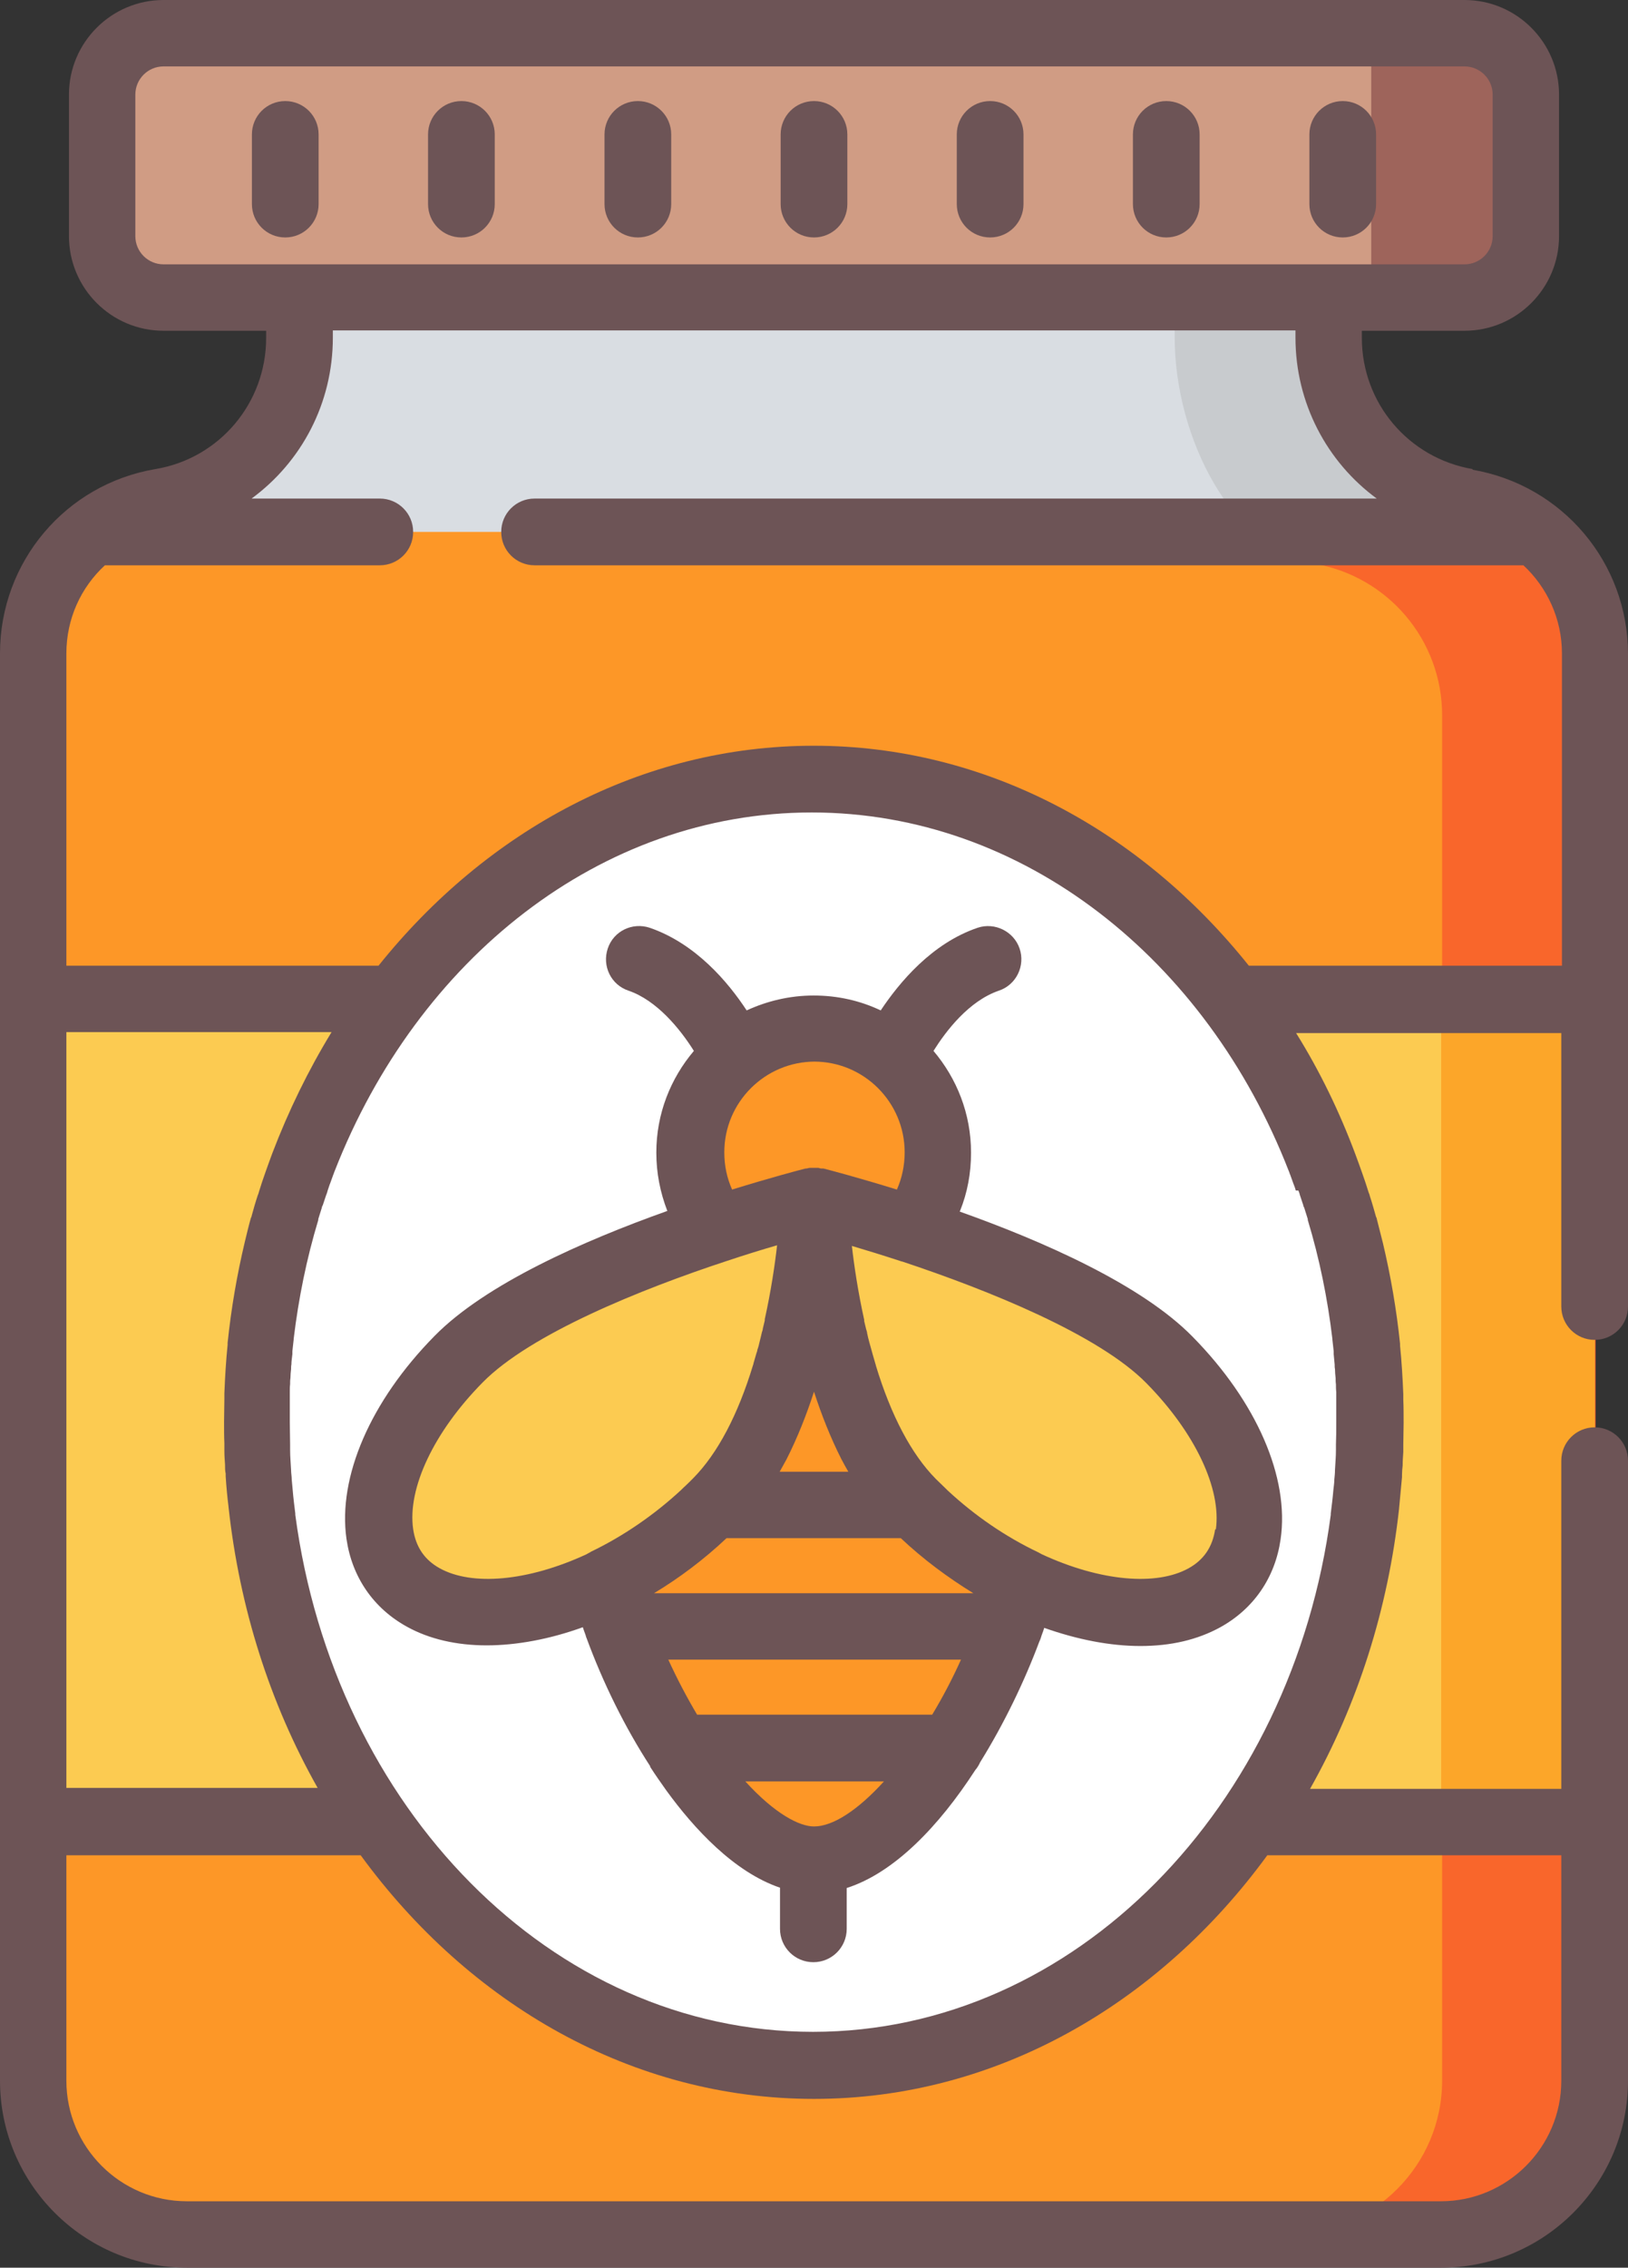
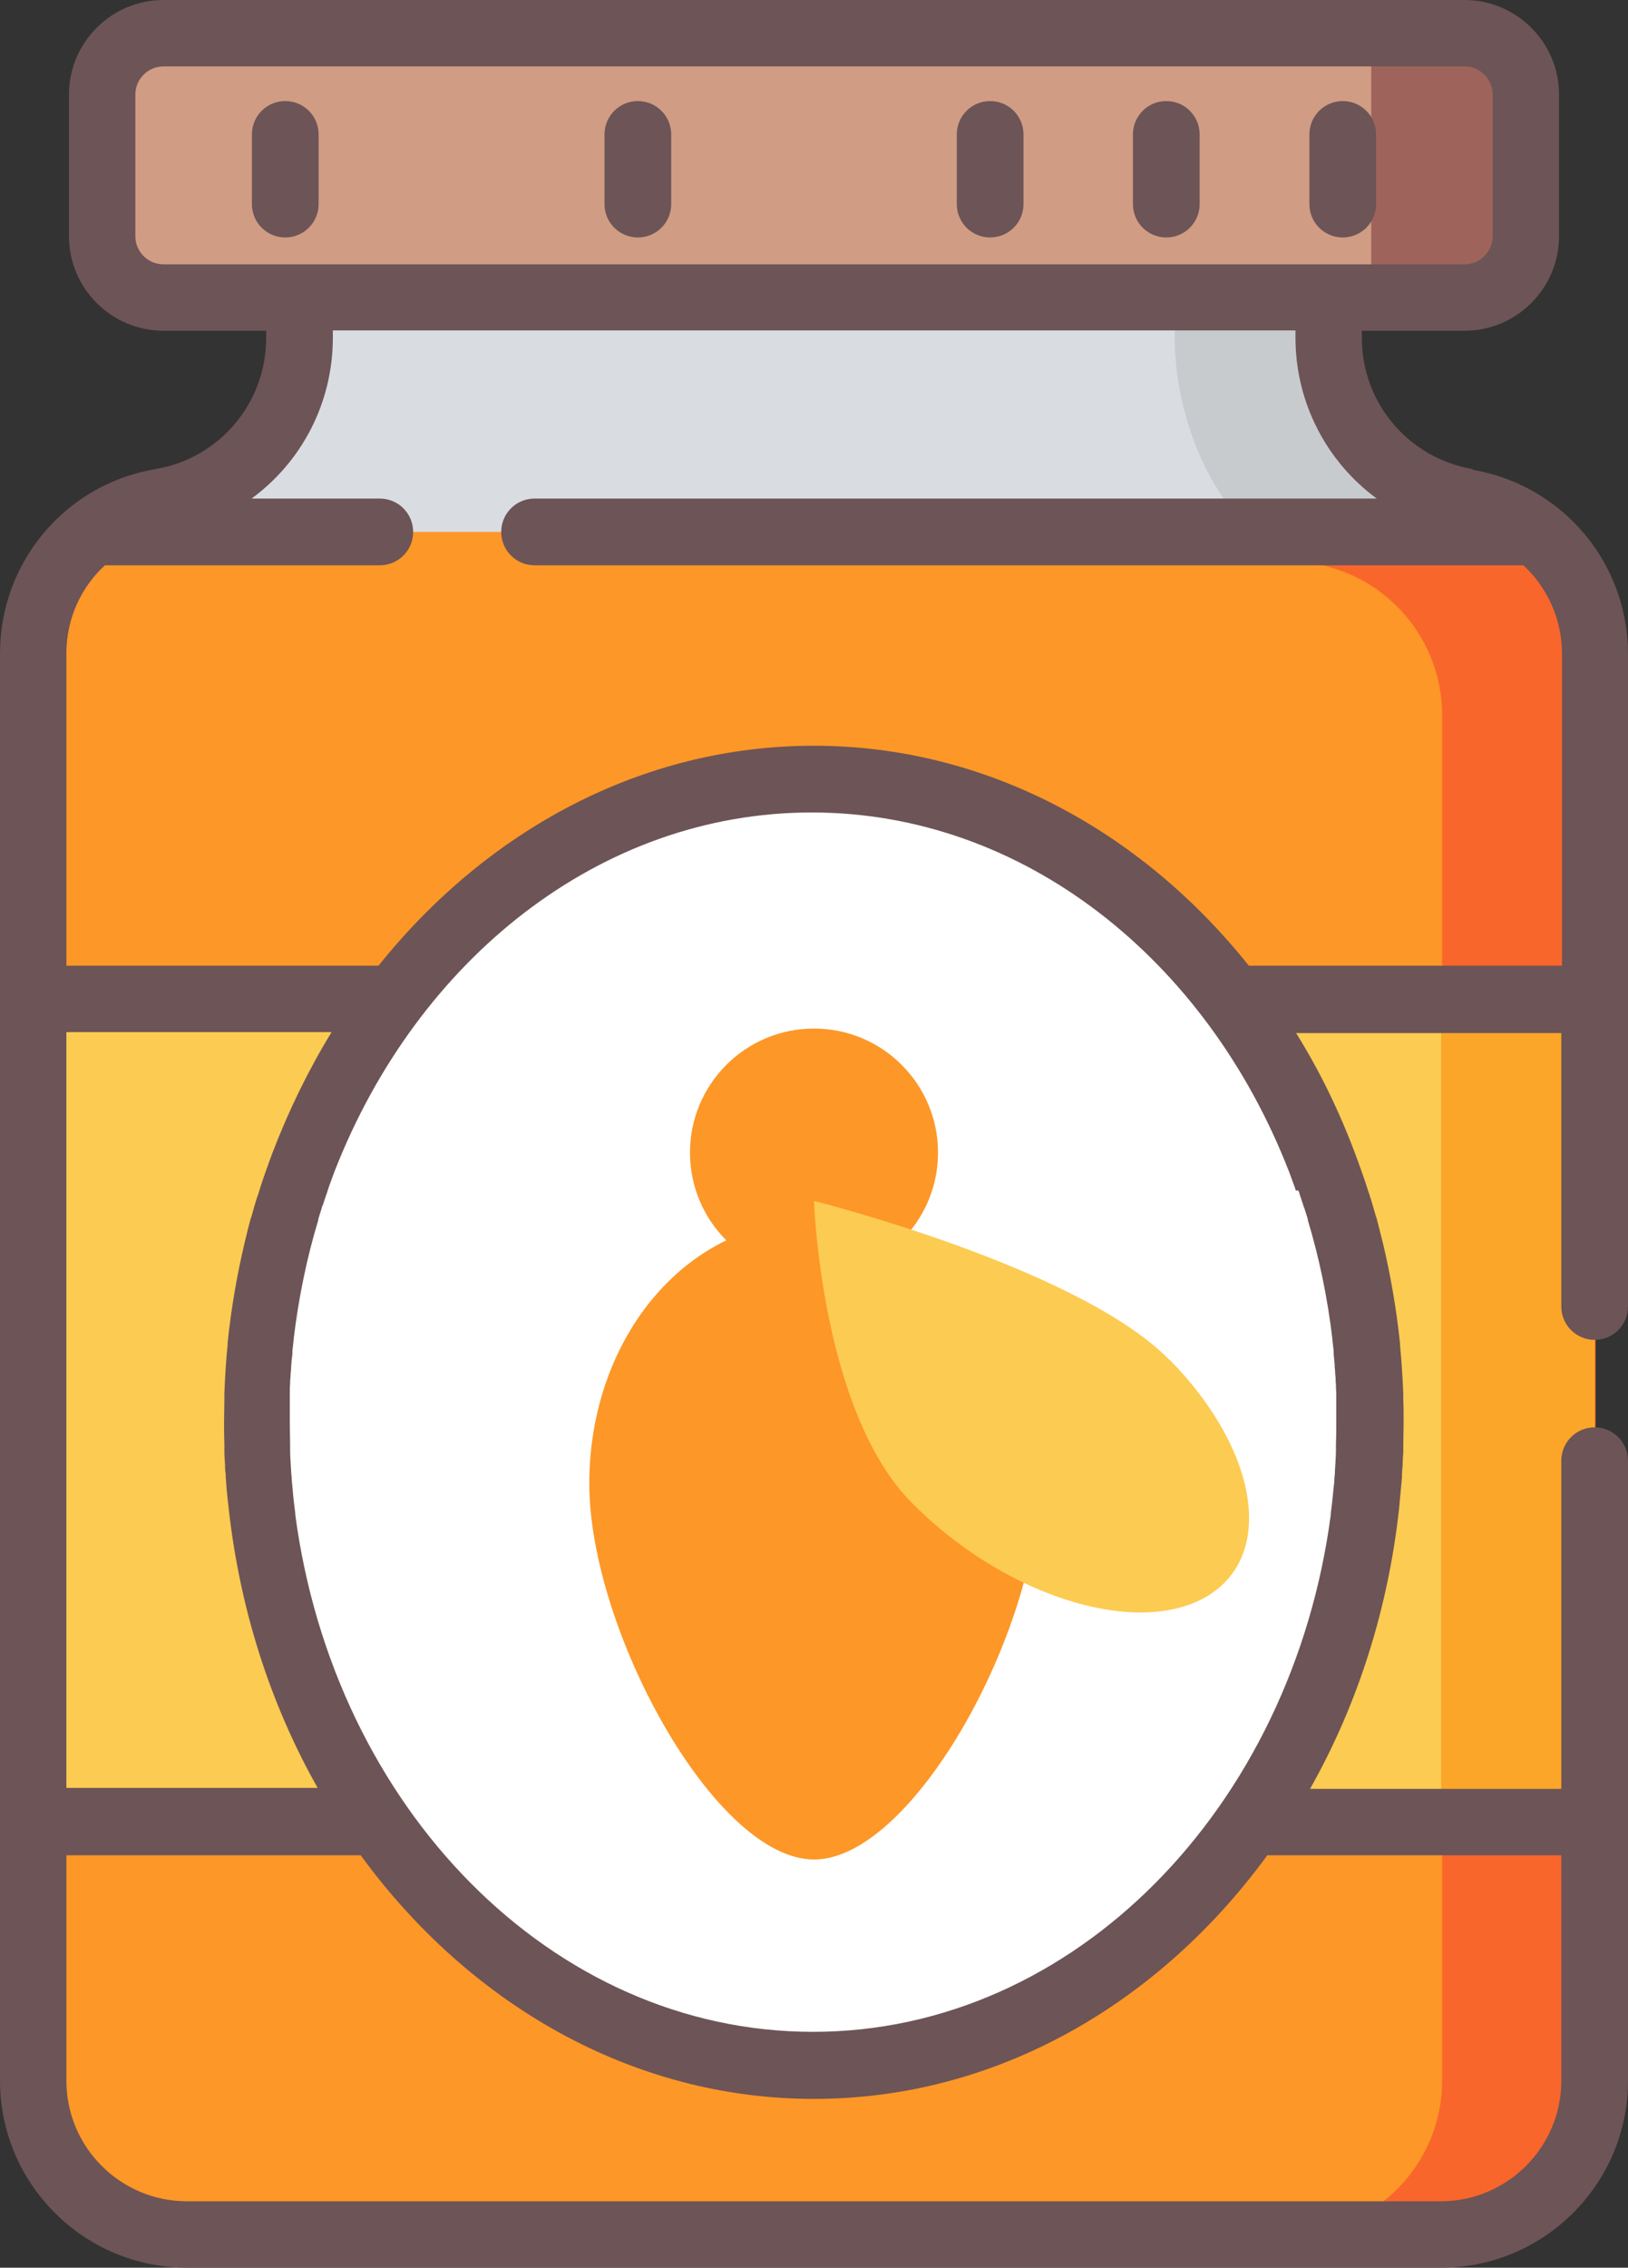
<svg xmlns="http://www.w3.org/2000/svg" id="Calque_10" viewBox="0 0 50.28 70">
  <rect x="0" y="0" width="50.28" height="70" fill="#333333" stroke="none" />
  <path d="M41.03,10.43v-2.93H9.25v2.93c0,2.5-1.81,4.64-4.28,5.07h0c-2.28.39-3.95,2.36-3.95,4.68v44.06c0,2.62,2.12,4.74,4.74,4.74h38.74c2.62,0,4.74-2.12,4.74-4.74V20.17c0-2.31-1.67-4.29-3.95-4.68h0c-2.47-.42-4.28-2.56-4.28-5.07Z" fill="#d9dde2" stroke-width="0" />
  <path d="M45.3,15.49h0c-2.47-.42-4.28-2.56-4.28-5.07v-2.93h-4.74v2.93c0,3.12,1.81,6.56,4.28,6.98h0c2.28.39,3.95,2.36,3.95,4.68v42.14c0,2.62-2.12,4.74-4.74,4.74h4.74c2.62,0,4.74-2.12,4.74-4.74V20.17c0-2.31-1.67-4.29-3.95-4.68Z" fill="#c8cbce" stroke-width="0" />
  <path d="M47.41,16.42H2.86c-1.13.87-1.84,2.24-1.84,3.75v44.06c0,2.62,2.12,4.74,4.74,4.74h38.74c2.62,0,4.74-2.12,4.74-4.74V20.17c0-1.51-.71-2.87-1.84-3.75Z" fill="#fd9727" stroke-width="0" />
  <path d="M49.24,19.91s0-.05,0-.08c0-.06,0-.12-.02-.18,0-.03,0-.05,0-.08,0-.07-.02-.14-.03-.21,0-.01,0-.03,0-.04-.01-.08-.03-.16-.05-.24,0-.02-.01-.04-.02-.06-.02-.06-.03-.12-.05-.18,0-.02-.01-.05-.02-.07-.02-.06-.04-.13-.06-.19,0-.02-.01-.03-.02-.05-.03-.08-.06-.16-.09-.23,0-.01,0-.02-.01-.03-.03-.06-.06-.13-.09-.19,0-.02-.02-.04-.03-.06-.03-.06-.06-.12-.09-.18,0-.01-.02-.03-.02-.04-.08-.14-.17-.28-.27-.42,0-.01-.02-.03-.03-.04-.04-.06-.08-.11-.13-.16,0-.01-.02-.02-.03-.04-.11-.13-.22-.25-.34-.37,0,0-.02-.02-.02-.02-.05-.05-.11-.1-.16-.15-.01,0-.02-.02-.03-.03-.06-.05-.13-.11-.19-.16h-8.74c.56.52,1.2.87,1.89.99h0c2.28.39,3.95,2.36,3.95,4.68v42.14c0,2.62-2.12,4.74-4.74,4.74h4.74c2.62,0,4.74-2.12,4.74-4.74V20.17c0-.09,0-.17,0-.25Z" fill="#f9662b" stroke-width="0" />
  <path d="M45.23,9.18H5.05c-1.05,0-1.89-.85-1.89-1.89V2.92c0-1.05.85-1.89,1.89-1.89h40.18c1.05,0,1.89.85,1.89,1.89v4.37c0,1.05-.85,1.89-1.89,1.89Z" fill="#d09c84" stroke-width="0" />
  <path d="M45.23,1.03h-2.88v8.16h2.88c1.05,0,1.89-.85,1.89-1.89V2.92c0-1.05-.85-1.89-1.89-1.89Z" fill="#9e645b" stroke-width="0" />
  <rect x="1.03" y="30.84" width="48.22" height="25.4" fill="#fccb51" stroke-width="0" />
  <rect x="44.51" y="30.84" width="4.74" height="25.4" fill="#fca629" stroke-width="0" />
  <ellipse cx="25.14" cy="43.9" rx="17.2" ry="19.86" fill="#fff" stroke-width="0" />
  <path d="M32.08,45.8c0,4.49-3.87,11.6-6.94,11.6s-6.94-7.12-6.94-11.6,2.98-8.13,6.94-8.13,6.94,3.64,6.94,8.13Z" fill="#fd9727" stroke-width="0" />
  <circle cx="25.14" cy="35.58" r="3.83" fill="#fd9727" stroke-width="0" />
  <path d="M36.11,41.96c2.8,2.84,3.29,6.14,1.09,7.36s-6.25-.1-9.05-2.94c-2.8-2.84-3.01-9.31-3.01-9.31,0,0,8.17,2.05,10.97,4.9Z" fill="#fccb51" stroke-width="0" />
-   <path d="M14.17,41.96c-2.8,2.84-3.29,6.14-1.09,7.36s6.25-.1,9.05-2.94c2.8-2.84,3.01-9.31,3.01-9.31,0,0-8.17,2.05-10.97,4.9Z" fill="#fccb51" stroke-width="0" />
  <path d="M9.84,6.3v-2.15c0-.57-.46-1.03-1.03-1.03s-1.03.46-1.03,1.03v2.15c0,.57.46,1.03,1.03,1.03s1.03-.46,1.03-1.03Z" fill="#6d5456" stroke-width="0" />
-   <path d="M14.25,7.33c.57,0,1.03-.46,1.03-1.03v-2.15c0-.57-.46-1.03-1.03-1.03s-1.03.46-1.03,1.03v2.15c0,.57.46,1.03,1.03,1.03Z" fill="#6d5456" stroke-width="0" />
  <path d="M19.7,7.33c.57,0,1.03-.46,1.03-1.03v-2.15c0-.57-.46-1.03-1.03-1.03s-1.03.46-1.03,1.03v2.15c0,.57.46,1.03,1.03,1.03Z" fill="#6d5456" stroke-width="0" />
  <path d="M30.58,7.33c.57,0,1.03-.46,1.03-1.03v-2.15c0-.57-.46-1.03-1.03-1.03s-1.03.46-1.03,1.03v2.15c0,.57.46,1.03,1.03,1.03Z" fill="#6d5456" stroke-width="0" />
-   <path d="M25.14,7.33c.57,0,1.03-.46,1.03-1.03v-2.15c0-.57-.46-1.03-1.03-1.03s-1.03.46-1.03,1.03v2.15c0,.57.46,1.03,1.03,1.03Z" fill="#6d5456" stroke-width="0" />
  <path d="M36.02,7.33c.57,0,1.03-.46,1.03-1.03v-2.15c0-.57-.46-1.03-1.03-1.03s-1.03.46-1.03,1.03v2.15c0,.57.46,1.03,1.03,1.03Z" fill="#6d5456" stroke-width="0" />
  <path d="M41.47,7.33c.57,0,1.03-.46,1.03-1.03v-2.15c0-.57-.46-1.03-1.03-1.03s-1.03.46-1.03,1.03v2.15c0,.57.46,1.03,1.03,1.03Z" fill="#6d5456" stroke-width="0" />
  <path d="M45.48,14.48c-1.98-.34-3.42-2.04-3.42-4.05v-.22h3.17c1.61,0,2.92-1.31,2.92-2.92V2.92c0-1.61-1.31-2.92-2.92-2.92H5.05c-1.61,0-2.92,1.31-2.92,2.92v4.37c0,1.61,1.31,2.92,2.92,2.92h3.17v.22c0,2.01-1.44,3.72-3.42,4.05-2.78.47-4.8,2.87-4.8,5.69v44.06c0,3.18,2.59,5.77,5.77,5.77h38.74c3.18,0,5.77-2.59,5.77-5.77v-19.14c0-.57-.46-1.03-1.03-1.03s-1.03.46-1.03,1.03v10.13h-7.76c1.48-2.62,2.41-5.56,2.75-8.65,0,0,0,0,0-.01.03-.32.06-.64.09-.96,0-.03,0-.05,0-.08,0-.09.01-.19.02-.28,0-.14.01-.28.02-.42,0-.08,0-.15,0-.23,0-.22.01-.44.01-.66,0-.24,0-.49-.01-.73,0-.05,0-.11,0-.16-.02-.5-.05-1-.1-1.5,0-.02,0-.04,0-.06-.11-1.06-.29-2.1-.53-3.11,0,0,0,0,0,0-.06-.25-.13-.5-.19-.75,0-.02-.01-.04-.02-.05-.06-.21-.12-.43-.19-.64-.01-.04-.02-.08-.04-.12-.06-.2-.13-.4-.2-.6-.03-.09-.07-.19-.1-.28-.04-.1-.07-.2-.11-.3-.49-1.31-1.1-2.57-1.83-3.74h8.19v8.44c0,.57.46,1.03,1.03,1.03s1.03-.46,1.03-1.03v-20.14c0-2.82-2.02-5.21-4.8-5.69ZM5.05,8.16c-.48,0-.87-.39-.87-.87V2.92c0-.48.39-.87.87-.87h40.18c.48,0,.87.39.87.87v4.37c0,.48-.39.87-.87.87H5.05ZM2.05,31.86h8.19c-.72,1.18-1.33,2.43-1.83,3.74-.04.1-.07.2-.11.3-.03.09-.07.19-.1.28-.07.2-.14.4-.2.6-.01.04-.02.08-.04.12-.07.21-.13.42-.19.64,0,.02-.01.04-.02.05-.07.25-.13.5-.19.75,0,0,0,0,0,0-.24,1.01-.42,2.05-.53,3.11,0,.02,0,.04,0,.06-.05.49-.08.99-.1,1.5,0,.05,0,.11,0,.16,0,.24-.01.48-.01.73,0,.22,0,.44.01.66,0,.08,0,.15,0,.23,0,.14.01.28.02.42,0,.1,0,.19.02.28,0,.03,0,.05,0,.08.02.32.05.64.09.96,0,0,0,0,0,.01.34,3.09,1.27,6.03,2.75,8.65H2.05v-23.35ZM48.22,57.27v6.96c0,2.05-1.67,3.72-3.72,3.72H5.77c-2.05,0-3.72-1.67-3.72-3.72v-6.96h9.09c3.35,4.59,8.38,7.52,14,7.52s10.65-2.93,14-7.52h9.09ZM40.1,36.75c.02.05.04.1.05.15.03.1.07.2.1.3,0,.03.02.06.03.08.04.12.07.23.11.35,0,.01,0,.02,0,.03.36,1.19.61,2.41.76,3.67,0,0,0,.02,0,.02.01.12.03.24.04.36,0,.03,0,.06,0,.09.01.11.02.21.03.32,0,.05,0,.1.01.14,0,.09.01.19.02.28,0,.06,0,.13.01.19,0,.08,0,.16.01.24,0,.09,0,.17,0,.26,0,.06,0,.12,0,.19,0,.15,0,.3,0,.46,0,.24,0,.47-.01.71,0,.06,0,.12,0,.17,0,.21-.02.42-.03.62,0,.1-.01.19-.02.29,0,.11-.02.22-.03.33-.02.24-.05.48-.08.72,0,.01,0,.02,0,.04-1.19,9.02-7.91,15.96-15.99,15.96s-14.79-6.93-15.99-15.96c0-.01,0-.02,0-.04-.03-.24-.06-.48-.08-.72-.01-.11-.02-.22-.03-.33,0-.1-.02-.19-.02-.29-.01-.21-.03-.41-.03-.62,0-.06,0-.12,0-.17,0-.23-.01-.47-.01-.71,0-.15,0-.3,0-.46,0-.06,0-.12,0-.19,0-.09,0-.17,0-.26,0-.08,0-.16.01-.24,0-.07,0-.13.01-.19,0-.09.01-.19.02-.28,0-.05,0-.1.01-.14,0-.11.02-.21.03-.32,0-.03,0-.06,0-.09.01-.12.03-.24.04-.36,0,0,0-.02,0-.02.15-1.25.4-2.48.76-3.67,0-.01,0-.02,0-.03.04-.12.07-.23.11-.35,0-.03.02-.06.03-.08.03-.1.07-.2.1-.3.02-.05.04-.1.05-.15.03-.08.05-.16.08-.23.03-.08.06-.17.09-.25.02-.04.03-.09.05-.13,2.55-6.52,8.19-11.06,14.73-11.06s12.19,4.54,14.73,11.06c.02.04.03.09.05.13.03.08.06.17.09.25.03.08.06.15.08.23ZM48.22,29.81h-9.65c-3.33-4.17-8.12-6.79-13.44-6.79s-10.1,2.62-13.44,6.79H2.05v-9.64c0-1.07.45-2.04,1.19-2.72h8.49c.57,0,1.03-.46,1.03-1.03s-.46-1.03-1.03-1.03h-3.96c1.54-1.13,2.51-2.94,2.51-4.97v-.22h29.73v.22c0,2.02.97,3.84,2.51,4.97h-26.01c-.57,0-1.03.46-1.03,1.03s.46,1.03,1.03,1.03h30.54c.73.68,1.19,1.65,1.19,2.72v9.64h0Z" fill="#6d5456" stroke-width="0" />
-   <path d="M29.65,37.38c.23-.57.34-1.17.34-1.8,0-1.2-.44-2.29-1.16-3.14.39-.62,1.09-1.54,2.02-1.86.54-.18.82-.77.64-1.3s-.77-.82-1.3-.64c-1.41.48-2.41,1.68-2.99,2.55-.63-.3-1.33-.46-2.07-.46s-1.44.17-2.07.46c-.57-.87-1.57-2.06-2.99-2.55-.54-.18-1.12.1-1.3.64-.18.54.1,1.12.64,1.3.88.3,1.6,1.19,2.02,1.86-.72.85-1.16,1.94-1.16,3.14,0,.63.12,1.23.34,1.8-2.56.91-5.61,2.25-7.19,3.86-1.98,2.01-2.99,4.35-2.72,6.26.17,1.18.83,2.14,1.86,2.71.7.39,1.55.58,2.47.58s1.95-.19,2.97-.56c.03.1.07.19.1.29,0,.01,0,.02.01.03.51,1.39,1.19,2.77,1.97,3.97,0,0,0,.01,0,.02.16.25.33.49.5.73.85,1.17,2.09,2.52,3.51,3v1.27c0,.57.46,1.03,1.03,1.03s1.03-.46,1.03-1.03v-1.26c1.47-.47,2.85-1.91,3.97-3.64.06-.07.11-.15.15-.24.74-1.19,1.37-2.5,1.83-3.73.03-.06.05-.12.07-.19.03-.08.06-.16.08-.23,1.02.36,2.03.56,2.97.56s1.76-.19,2.47-.58c1.03-.57,1.69-1.53,1.86-2.71.28-1.91-.74-4.25-2.72-6.26-1.58-1.61-4.63-2.95-7.19-3.86ZM25.14,32.77c1.55,0,2.8,1.26,2.8,2.8,0,.4-.08.79-.24,1.15-1.2-.37-2.07-.6-2.27-.65-.02,0-.03,0-.03,0,0,0,0,0,0,0-.01,0-.02,0-.03,0,0,0,0,0,0,0-.03,0-.06-.01-.09-.02,0,0,0,0,0,0,0,0,0,0-.01,0-.01,0-.03,0-.04,0-.02,0-.04,0-.07,0,0,0,0,0,0,0,0,0,0,0,0,0-.02,0-.04,0-.07,0-.01,0-.02,0-.03,0,0,0-.02,0-.03,0-.04,0-.08.01-.12.02,0,0,0,0,0,0,0,0-.02,0-.03,0-.2.05-1.07.28-2.27.65-.16-.36-.24-.74-.24-1.15,0-1.55,1.26-2.8,2.8-2.8ZM26.2,45.43h-2.12c.07-.13.14-.25.21-.38h0c.34-.67.62-1.38.85-2.09.23.71.51,1.42.85,2.09,0,0,0,0,0,0,.07.13.14.26.21.38ZM18.22,47.92s-.08.04-.11.06c-1.82.84-3.54.98-4.53.43-.47-.26-.74-.66-.82-1.21-.18-1.26.64-3,2.15-4.53,1.47-1.49,4.87-2.87,7.55-3.75,0,0,0,0,0,0,.57-.19,1.09-.35,1.54-.48-.07.62-.19,1.42-.38,2.28,0,.01,0,.03,0,.04-.02.08-.04.17-.06.25,0,.04-.02.08-.03.12-.02.1-.05.2-.07.29-.02.09-.04.17-.07.25,0,.04-.02.07-.03.11-.03.1-.06.21-.09.31,0,.01,0,.02-.01.04-.47,1.55-1.1,2.74-1.85,3.5-.11.11-.22.22-.33.32-.01.01-.03.03-.04.04-.83.77-1.79,1.43-2.79,1.91ZM25.14,56.38c-.45,0-1.21-.39-2.12-1.39h4.28c-.8.88-1.57,1.39-2.16,1.39ZM28.79,52.93h-7.26c-.32-.54-.62-1.11-.89-1.7h9.04c-.27.6-.57,1.17-.89,1.7ZM20.2,49.18c.78-.47,1.54-1.04,2.24-1.7h5.38c.7.66,1.46,1.22,2.24,1.7h-9.87ZM37.53,47.2c-.08.55-.35.95-.82,1.21-.99.55-2.71.41-4.53-.43-.04-.02-.07-.04-.11-.06-1.01-.48-1.96-1.13-2.8-1.91-.01-.01-.03-.03-.04-.04-.11-.11-.22-.21-.33-.32-.75-.76-1.38-1.95-1.85-3.5,0-.01,0-.02-.01-.04-.03-.1-.06-.2-.09-.31-.01-.04-.02-.07-.03-.11-.02-.08-.05-.17-.07-.25-.03-.1-.05-.2-.07-.29,0-.04-.02-.08-.03-.12-.02-.09-.04-.17-.06-.25,0-.01,0-.03,0-.04-.19-.86-.31-1.66-.38-2.28.44.13.96.29,1.54.48,0,0,0,0,.01,0,2.68.89,6.07,2.26,7.54,3.75,1.51,1.53,2.33,3.27,2.15,4.53Z" fill="#6d5456" stroke-width="0" />
</svg>